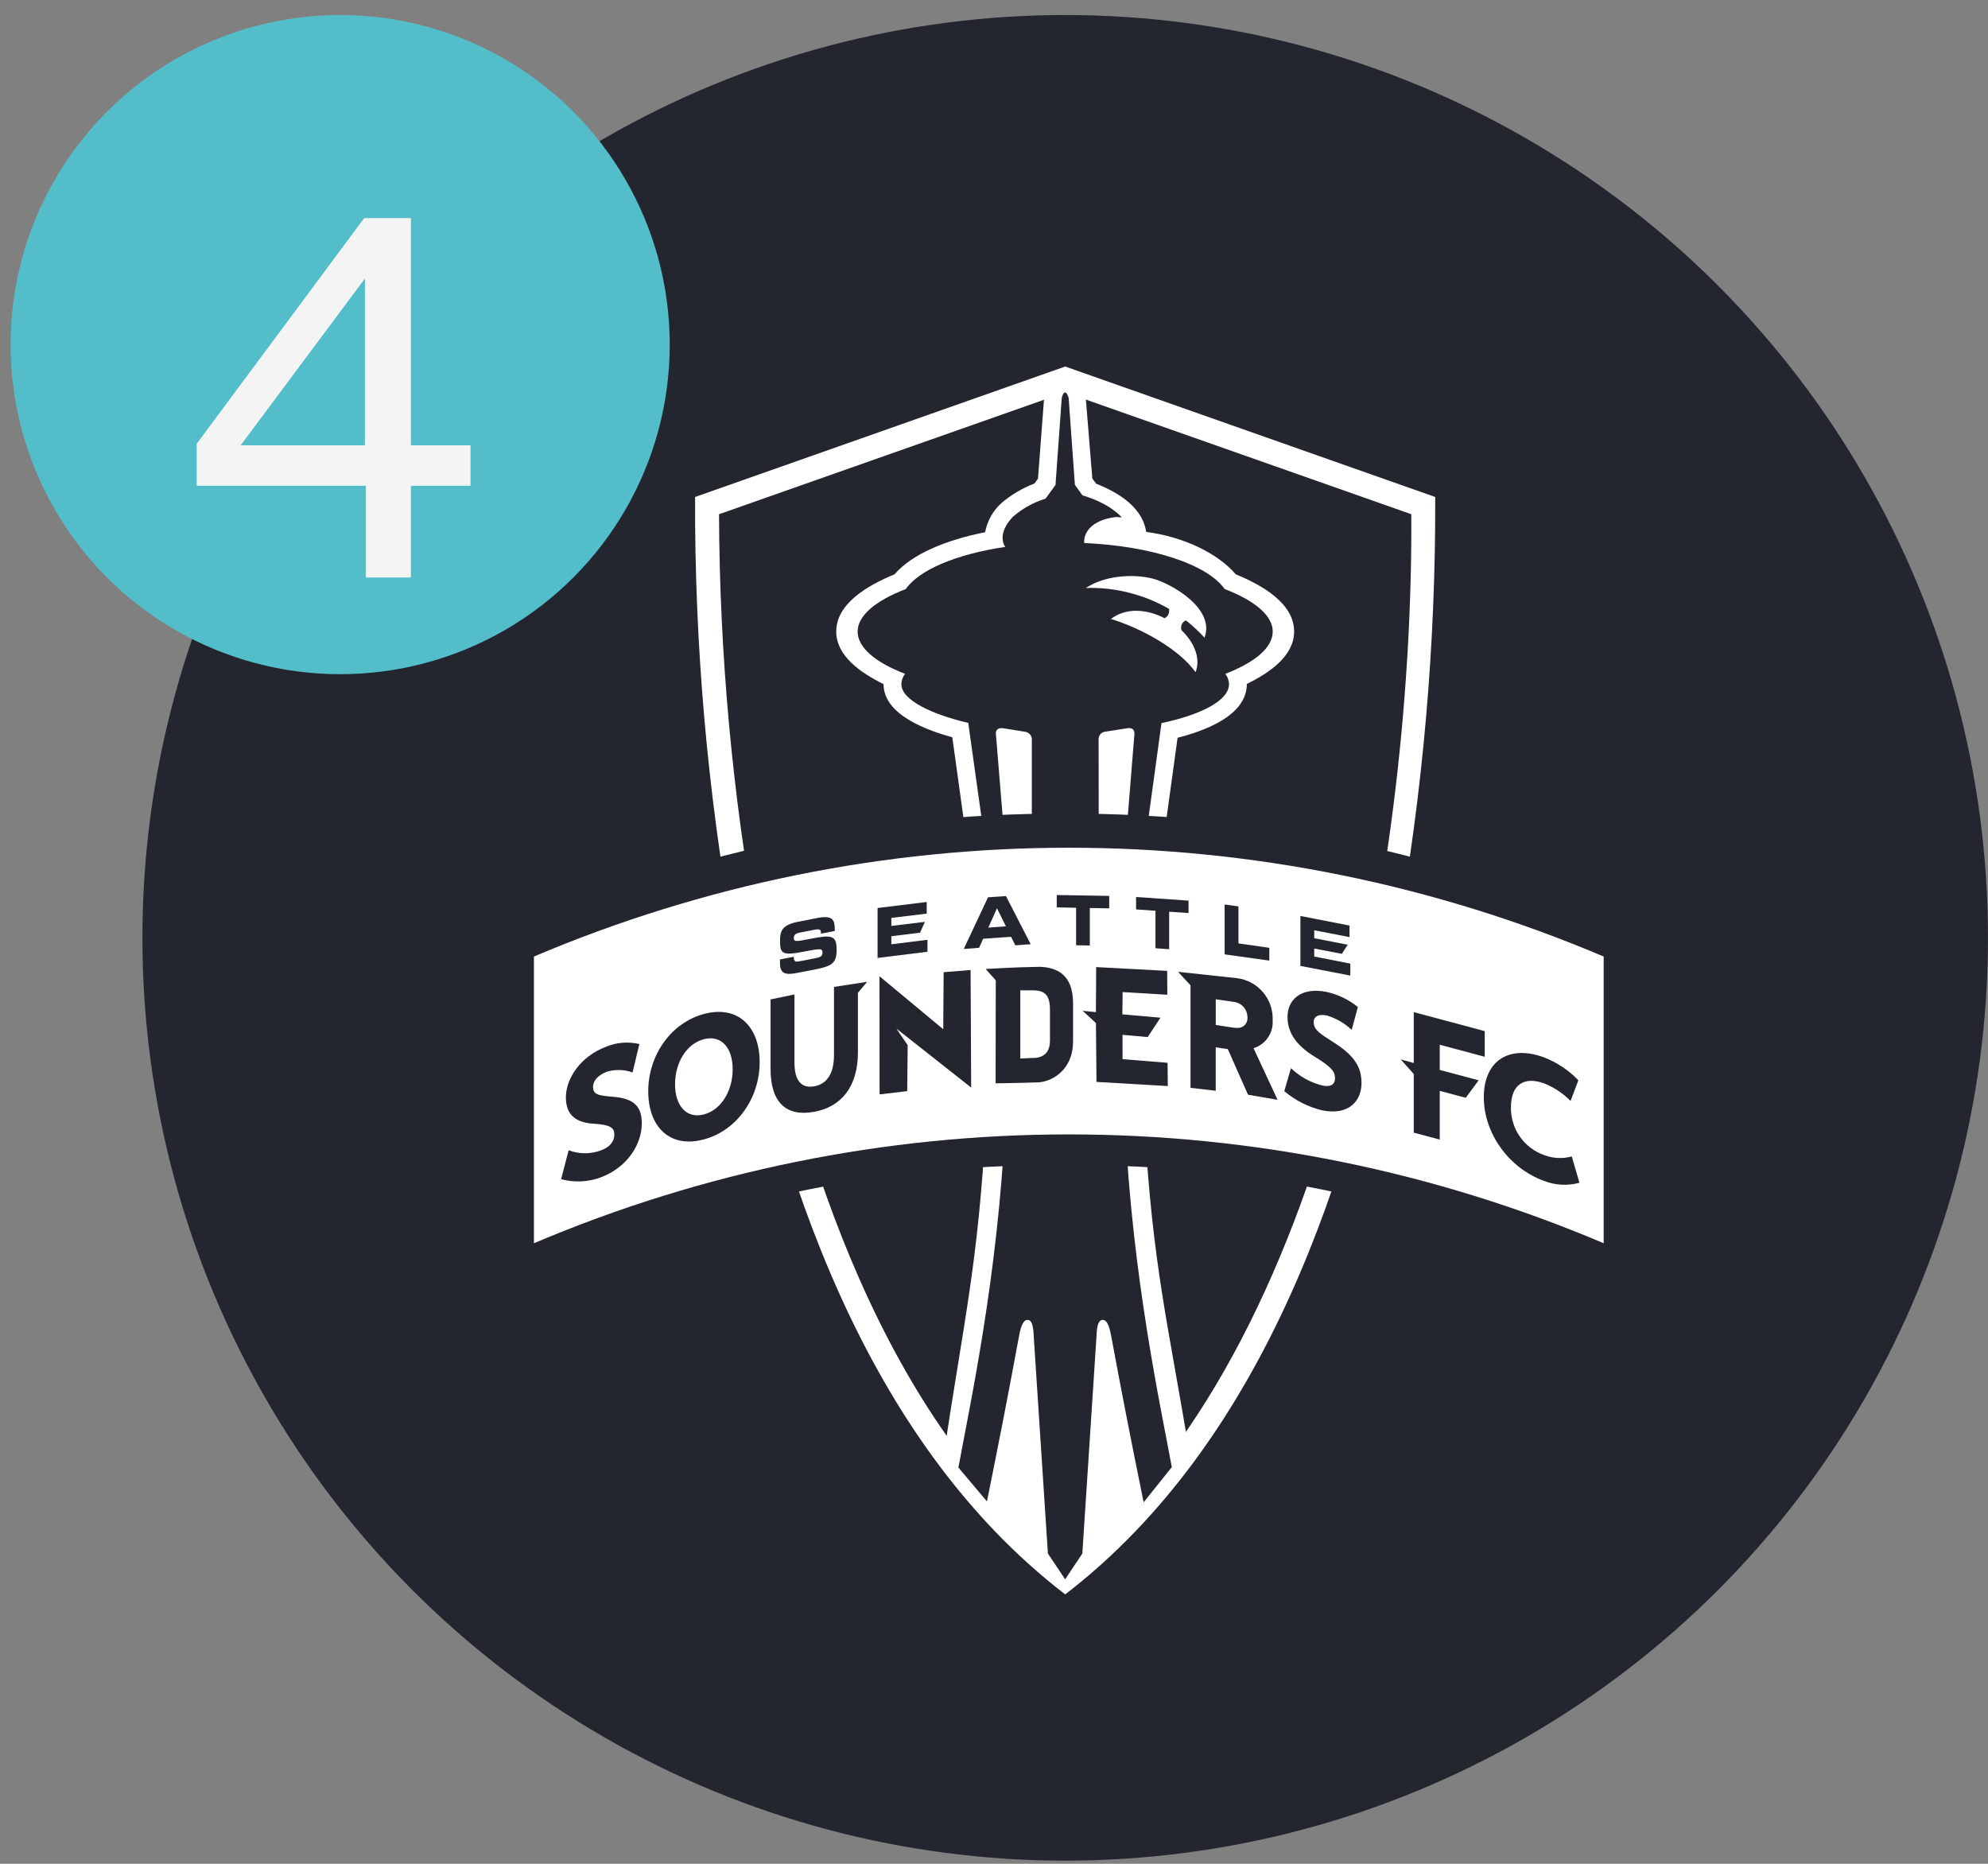
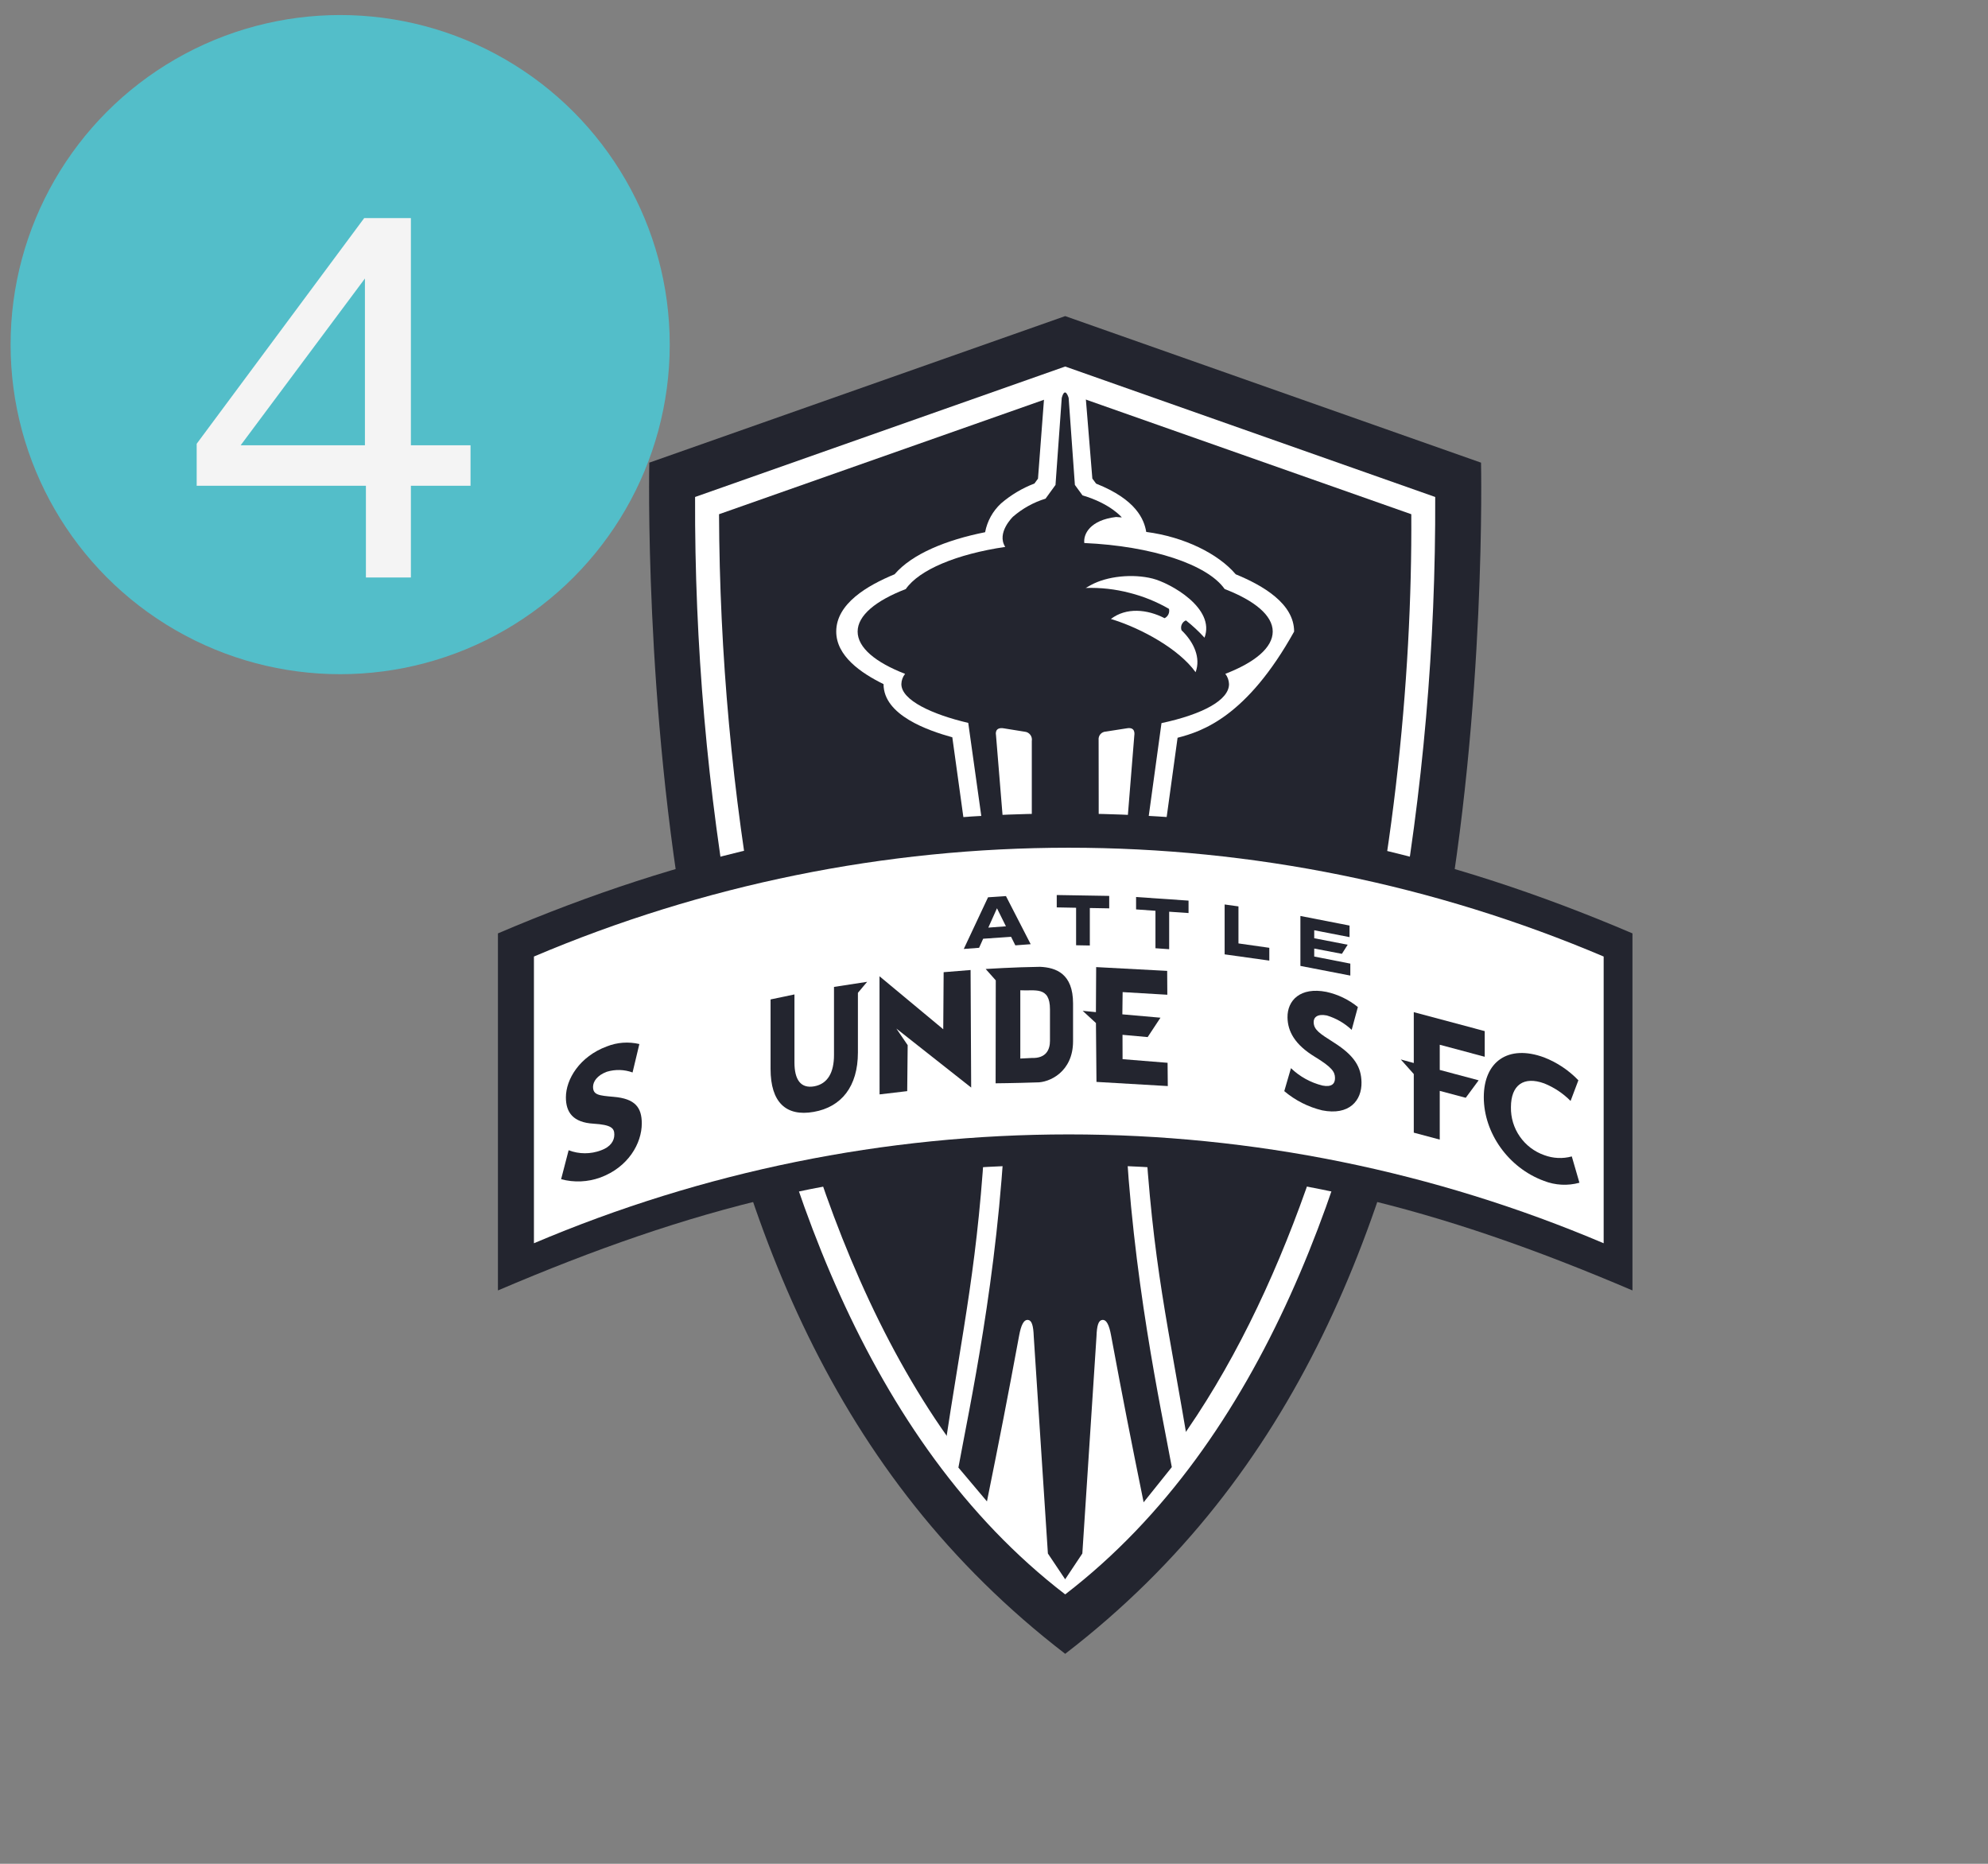
<svg xmlns="http://www.w3.org/2000/svg" width="64" height="60" viewBox="0 0 64 60" fill="none">
  <rect x="0" y="0" width="64" height="60" fill="#808080" stroke="none" />
-   <circle cx="34.292" cy="30.191" r="29.707" fill="#23252F" />
  <path d="M22.145 30.395C20.729 22.678 20.903 14.894 20.903 14.894L34.292 10.176L47.679 14.894C47.679 14.894 47.855 22.678 46.438 30.395C44.802 39.325 41.808 47.462 34.292 53.24C26.775 47.463 23.784 39.326 22.145 30.395Z" fill="#23252F" />
  <path d="M23.61 30.144C22.772 25.476 22.359 20.741 22.377 15.999L34.292 11.799L46.204 15.999C46.222 20.741 45.81 25.476 44.971 30.144C43.588 37.686 40.753 46.361 34.292 51.327C27.829 46.361 24.996 37.686 23.61 30.144" fill="white" />
  <path d="M24.38 30.004C25.73 37.367 28.534 45.747 34.292 50.34C42.939 43.443 45.5 27.064 45.434 16.554L34.292 12.629L23.148 16.554C23.164 21.064 23.576 25.565 24.38 30.004Z" fill="#23252F" />
-   <path d="M31.51 29.888L30.658 23.735C29.885 23.521 28.444 23.028 28.444 22.023C27.709 21.663 26.921 21.114 26.921 20.332C26.921 19.431 27.926 18.847 28.8 18.487C29.362 17.831 30.465 17.382 31.714 17.133C31.781 16.777 31.961 16.451 32.228 16.205C32.546 15.932 32.909 15.715 33.301 15.566L33.416 15.409L33.618 12.745C33.741 11.993 34.523 12.078 34.758 12.346C34.865 12.456 34.932 12.598 34.949 12.75L35.166 15.406L35.287 15.569C36.584 16.083 36.836 16.73 36.901 17.124C38.125 17.283 39.221 17.827 39.782 18.488C40.659 18.848 41.662 19.432 41.662 20.332C41.662 21.115 40.874 21.658 40.14 22.017C40.14 23.064 38.716 23.543 37.91 23.75L37.065 29.889H31.51" fill="white" />
+   <path d="M31.51 29.888L30.658 23.735C29.885 23.521 28.444 23.028 28.444 22.023C27.709 21.663 26.921 21.114 26.921 20.332C26.921 19.431 27.926 18.847 28.8 18.487C29.362 17.831 30.465 17.382 31.714 17.133C31.781 16.777 31.961 16.451 32.228 16.205C32.546 15.932 32.909 15.715 33.301 15.566L33.416 15.409L33.618 12.745C33.741 11.993 34.523 12.078 34.758 12.346C34.865 12.456 34.932 12.598 34.949 12.75L35.166 15.406L35.287 15.569C36.584 16.083 36.836 16.73 36.901 17.124C38.125 17.283 39.221 17.827 39.782 18.488C40.659 18.848 41.662 19.432 41.662 20.332C40.14 23.064 38.716 23.543 37.91 23.75L37.065 29.889H31.51" fill="white" />
  <path d="M30.367 46.929C31.027 42.525 31.494 40.667 31.738 36.15H36.843C37.113 40.81 37.595 42.525 38.323 46.961L34.292 51.05L30.367 46.929Z" fill="white" />
  <path d="M32.098 29.888L31.171 23.272C30.001 22.997 29.018 22.54 29.018 22.023C29.02 21.903 29.062 21.787 29.138 21.693C28.183 21.324 27.61 20.848 27.61 20.332C27.61 19.813 28.192 19.336 29.16 18.963C29.593 18.341 30.798 17.838 32.362 17.606C32.07 17.152 32.612 16.633 32.612 16.633C32.917 16.369 33.273 16.171 33.659 16.053L33.98 15.611L34.181 12.809C34.289 12.415 34.403 12.809 34.403 12.809L34.604 15.611L34.85 15.948C35.754 16.213 36.114 16.657 36.114 16.657L35.928 16.643C35.099 16.744 34.873 17.186 34.907 17.481C37.093 17.578 38.875 18.176 39.425 18.962C40.392 19.335 40.973 19.813 40.973 20.331C40.973 20.848 40.402 21.323 39.447 21.692C39.521 21.787 39.562 21.903 39.566 22.023C39.566 22.54 38.71 22.997 37.392 23.279L36.485 29.887H36.015L36.517 23.676C36.528 23.602 36.539 23.399 36.275 23.446C36.079 23.478 35.603 23.551 35.603 23.551C35.569 23.552 35.536 23.56 35.505 23.575C35.474 23.589 35.447 23.61 35.425 23.636C35.403 23.662 35.386 23.692 35.377 23.724C35.367 23.756 35.364 23.791 35.368 23.824C35.368 23.824 35.374 27.075 35.371 29.887H33.217V23.857C33.223 23.822 33.222 23.786 33.214 23.751C33.206 23.716 33.19 23.683 33.169 23.655C33.147 23.626 33.119 23.603 33.088 23.585C33.056 23.568 33.022 23.558 32.986 23.555L32.335 23.45C31.999 23.385 32.064 23.663 32.064 23.663L32.574 29.887H32.098" fill="#23252F" />
  <path d="M30.854 47.244C31.198 45.356 32.132 41.096 32.359 36.153H36.22C36.447 41.096 37.377 45.338 37.724 47.23L36.817 48.362C36.395 46.283 36.151 45.046 35.769 42.99C35.709 42.662 35.624 42.473 35.482 42.492C35.367 42.508 35.311 42.66 35.299 43.029L34.844 50.011L34.291 50.841L33.735 50.011L33.28 43.029C33.267 42.66 33.213 42.508 33.099 42.492C32.957 42.473 32.871 42.662 32.81 42.99C32.429 45.046 32.193 46.256 31.773 48.334L30.854 47.244" fill="#23252F" />
  <path d="M36.37 19.087C35.907 18.965 35.429 18.912 34.951 18.928L35.111 18.838C35.642 18.544 36.472 18.465 37.108 18.626C37.678 18.773 39.133 19.577 38.777 20.529C38.593 20.327 38.393 20.141 38.179 19.972C38.119 19.996 38.071 20.043 38.045 20.102C38.018 20.161 38.016 20.228 38.037 20.289C38.44 20.676 38.662 21.18 38.49 21.64C37.952 20.89 36.759 20.243 35.844 19.951L35.763 19.926C36.258 19.548 36.93 19.611 37.492 19.901C37.546 19.875 37.589 19.83 37.615 19.776C37.641 19.721 37.647 19.66 37.634 19.601C37.238 19.372 36.813 19.199 36.37 19.087Z" fill="white" />
  <path d="M16.03 30.048C22.017 27.492 27.77 26.189 34.292 26.189C40.812 26.189 46.566 27.492 52.554 30.048V41.542C46.343 38.892 41.073 37.499 34.292 37.499C27.514 37.499 22.241 38.891 16.03 41.542V30.048Z" fill="#23252F" />
  <path d="M17.189 30.793V40.023C22.635 37.71 28.491 36.519 34.408 36.519C40.325 36.519 46.181 37.71 51.627 40.023V30.793C46.181 28.481 40.324 27.29 34.408 27.29C28.491 27.29 22.635 28.481 17.189 30.793Z" fill="white" />
-   <path d="M25.11 30.997C25.11 31.344 25.272 31.398 25.675 31.318L26.212 31.215C26.801 31.1 26.933 31.005 26.933 30.571C26.933 30.103 26.774 30.088 26.084 30.224C25.609 30.318 25.556 30.324 25.556 30.185C25.556 30.099 25.624 30.048 25.724 30.027L26.215 29.932C26.418 29.892 26.43 29.939 26.43 30.057L26.874 29.97V29.92C26.874 29.636 26.826 29.452 26.314 29.552L25.696 29.673C25.136 29.781 25.112 30.011 25.112 30.301C25.112 30.697 25.189 30.77 25.855 30.639C26.427 30.53 26.479 30.527 26.479 30.668C26.479 30.791 26.381 30.821 26.288 30.839L25.745 30.945C25.617 30.97 25.556 30.97 25.553 30.8L25.11 30.886V30.997Z" fill="#23252F" />
-   <path d="M28.252 30.838L29.858 30.639V30.254L28.695 30.399V30.139L29.619 30.025L29.774 29.677L28.695 29.808V29.549L29.834 29.412V29.037L28.252 29.231V30.838Z" fill="#23252F" />
  <path d="M32.096 29.239L32.384 29.82L31.817 29.862L32.096 29.239ZM31.027 30.549L31.52 30.512L31.651 30.22L32.55 30.158L32.687 30.433L33.181 30.396L32.385 28.847L31.808 28.886L31.027 30.549" fill="#23252F" />
  <path d="M34.02 29.211L34.643 29.223V30.43L35.085 30.438V29.231L35.709 29.242V28.841L34.02 28.813V29.211Z" fill="#23252F" />
  <path d="M36.574 29.276L37.198 29.32V30.526L37.639 30.557V29.35L38.263 29.393V28.993L36.574 28.877V29.276Z" fill="#23252F" />
  <path d="M39.425 30.723L40.863 30.924V30.512L39.87 30.371V29.179L39.425 29.117V30.723Z" fill="#23252F" />
  <path d="M41.864 31.095L43.471 31.406V31.021L42.309 30.793V30.536L43.2 30.706L43.386 30.413L42.309 30.204V29.947L43.446 30.168V29.796L41.864 29.487V31.095Z" fill="#23252F" />
  <path d="M19.327 37.907C18.922 38.054 18.481 38.073 18.064 37.961L18.306 37.029C18.642 37.158 19.014 37.159 19.351 37.031C19.66 36.919 19.777 36.723 19.777 36.525C19.777 36.317 19.68 36.21 19.108 36.174C18.447 36.135 18.218 35.809 18.218 35.327C18.218 34.742 18.662 34.01 19.535 33.687C19.868 33.554 20.234 33.528 20.583 33.61L20.364 34.525C20.098 34.428 19.807 34.42 19.536 34.502C19.22 34.618 19.092 34.823 19.092 34.987C19.092 35.25 19.28 35.268 19.75 35.309C20.451 35.367 20.661 35.654 20.661 36.167C20.661 36.807 20.226 37.575 19.327 37.907" fill="#23252F" />
-   <path d="M22.66 33.454C22.106 33.598 21.732 34.203 21.732 34.905C21.732 35.604 22.106 36.021 22.66 35.876C23.215 35.732 23.587 35.122 23.587 34.423C23.587 33.721 23.215 33.31 22.66 33.454ZM22.646 36.684C21.561 36.968 20.869 36.277 20.869 35.129C20.869 33.979 21.595 32.92 22.68 32.637C23.759 32.358 24.456 33.046 24.456 34.196C24.456 35.344 23.726 36.402 22.646 36.684" fill="#23252F" />
  <path d="M26.197 35.794C25.303 35.953 24.807 35.483 24.807 34.412V32.174L25.576 32.013V34.203C25.576 34.754 25.774 35.05 26.215 34.971C26.65 34.89 26.849 34.52 26.849 33.965V31.771L27.916 31.607L27.619 31.961V33.885C27.618 34.977 27.088 35.638 26.197 35.794" fill="#23252F" />
  <path d="M31.246 31.227L31.265 35.011L28.857 33.112L29.221 33.646L29.206 35.126L28.316 35.231L28.314 31.428L30.366 33.134L30.379 31.297L31.246 31.227Z" fill="#23252F" />
  <path d="M33.206 34.059C33.687 34.077 33.802 33.782 33.802 33.504V32.492C33.802 31.732 33.307 31.909 32.847 31.879V34.077L33.206 34.059V34.059ZM34.545 32.303V33.52C34.545 34.511 33.777 34.854 33.372 34.845C32.629 34.87 32.052 34.874 32.052 34.874L32.057 31.56L31.732 31.194C31.732 31.194 32.662 31.134 33.485 31.124C33.998 31.149 34.545 31.343 34.545 32.303" fill="#23252F" />
  <path d="M37.575 31.255L37.58 32.023L36.141 31.938L36.132 32.654L37.359 32.762L36.947 33.386L36.137 33.313L36.139 34.097L37.588 34.214L37.595 34.963L35.299 34.829L35.282 32.934L34.855 32.541L35.281 32.583L35.289 31.133L37.575 31.255Z" fill="#23252F" />
-   <path d="M40.178 35.242L39.527 33.773L39.138 33.715V35.114L38.327 35.02V31.721L37.926 31.285L39.842 31.492C40.164 31.537 40.459 31.7 40.667 31.95C40.876 32.2 40.984 32.519 40.971 32.844C40.984 33.042 40.931 33.238 40.819 33.401C40.708 33.565 40.544 33.685 40.355 33.744L41.129 35.405L40.178 35.242ZM39.712 32.252L39.139 32.169V32.997L39.736 33.087L39.842 33.092C39.886 33.093 39.93 33.085 39.971 33.068C40.012 33.05 40.049 33.025 40.079 32.992C40.109 32.959 40.132 32.921 40.146 32.878C40.16 32.836 40.164 32.792 40.16 32.748C40.159 32.624 40.113 32.505 40.031 32.414C39.948 32.322 39.834 32.264 39.711 32.252L39.723 32.194" fill="#23252F" />
  <path d="M42.566 35.745C42.116 35.637 41.698 35.425 41.345 35.126L41.56 34.387C41.844 34.66 42.195 34.853 42.577 34.947C42.872 35.005 42.982 34.886 42.978 34.7C42.975 34.507 42.882 34.357 42.326 34.019C41.685 33.628 41.456 33.204 41.449 32.755C41.44 32.208 41.858 31.765 42.701 31.931C43.072 32.012 43.419 32.179 43.714 32.419L43.515 33.153C43.288 32.939 43.013 32.78 42.714 32.69C42.407 32.63 42.287 32.754 42.291 32.907C42.296 33.15 42.479 33.268 42.935 33.557C43.614 33.986 43.822 34.359 43.831 34.84C43.843 35.434 43.433 35.917 42.566 35.745" fill="#23252F" />
  <path d="M45.514 34.221V32.583L47.798 33.194V34.02L46.35 33.633V34.444L47.602 34.778L47.187 35.34L46.35 35.118V36.686L45.514 36.463V34.576L45.095 34.106L45.514 34.221ZM45.514 34.563L45.127 34.126L45.514 34.563Z" fill="#23252F" />
  <path d="M49.706 38.016C48.551 37.593 47.768 36.463 47.768 35.322C47.768 34.176 48.551 33.616 49.706 34.039C50.124 34.201 50.502 34.453 50.813 34.777L50.562 35.442C50.321 35.198 50.033 35.006 49.715 34.878C49.053 34.636 48.642 34.928 48.642 35.642C48.635 35.98 48.735 36.311 48.928 36.588C49.121 36.866 49.396 37.075 49.715 37.187C49.999 37.293 50.309 37.308 50.601 37.228L50.847 38.075C50.47 38.179 50.07 38.158 49.706 38.016" fill="#23252F" />
  <circle cx="10.951" cy="11.094" r="10.61" fill="#53BEC9" />
  <path d="M11.724 7.022H13.228V14.334H15.148V15.638H13.228V18.59H11.78V15.638H6.332V14.286L11.724 7.022ZM7.748 14.334H11.748V8.966L7.748 14.334Z" fill="#F4F4F4" />
</svg>